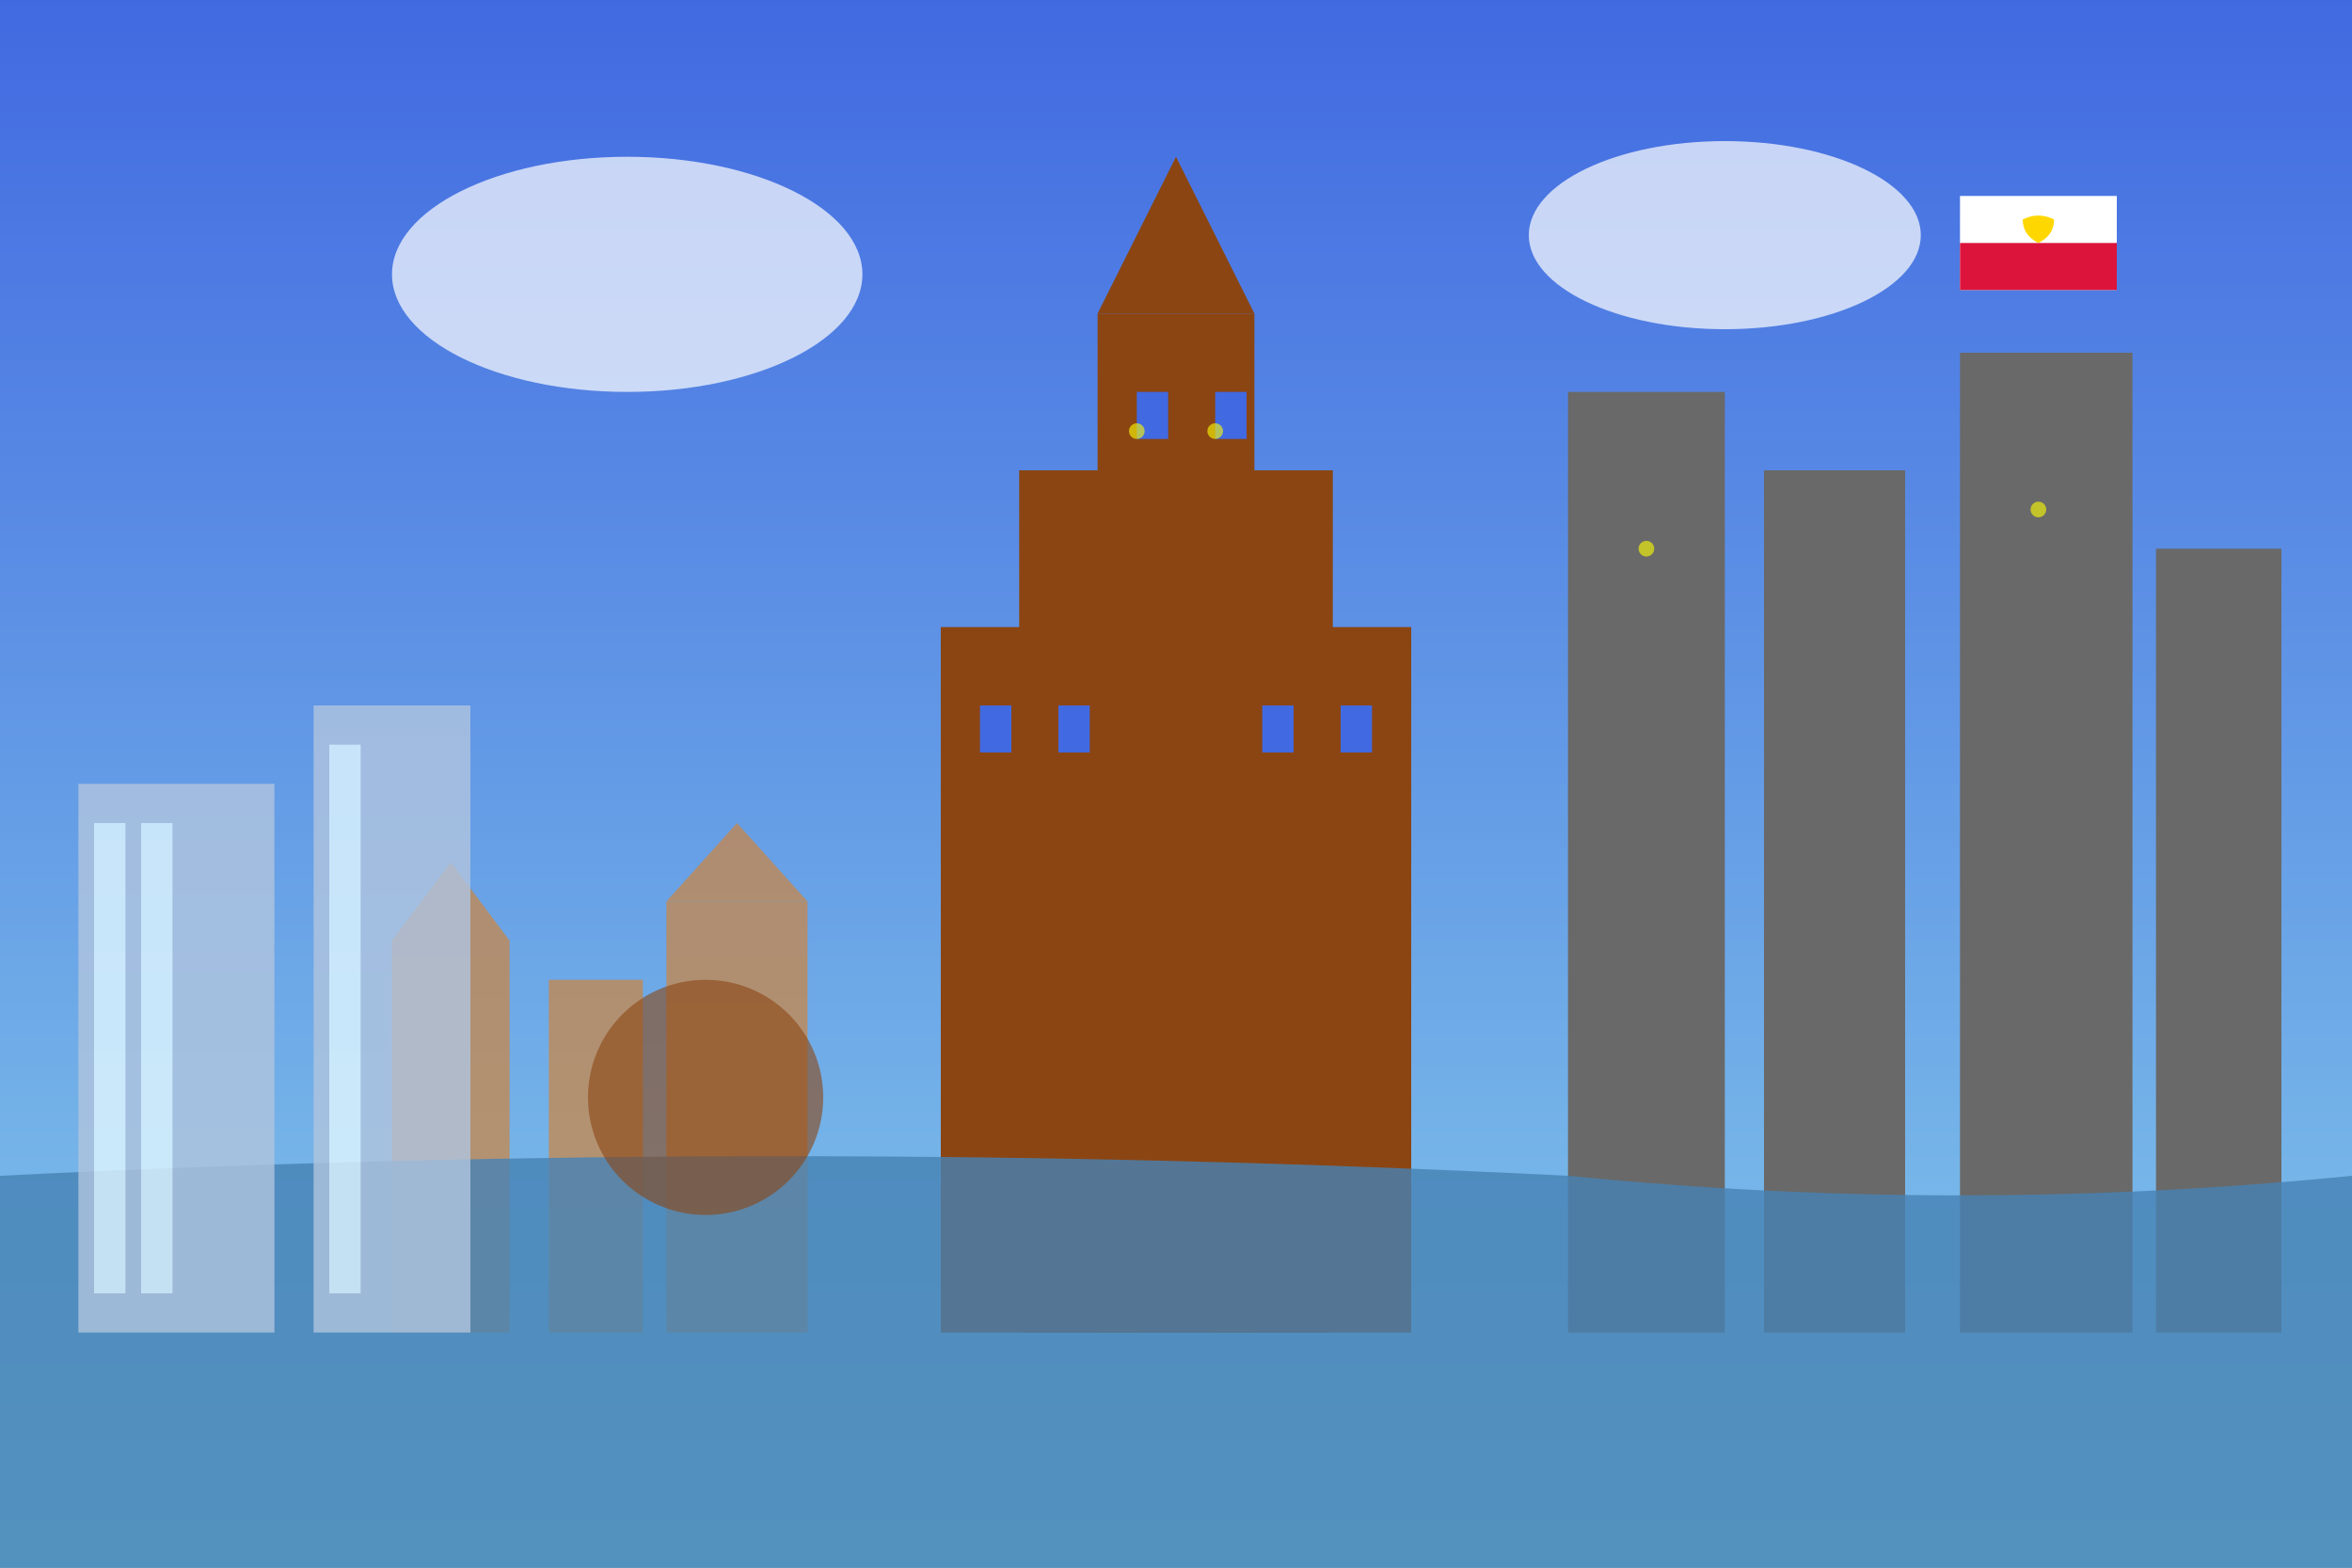
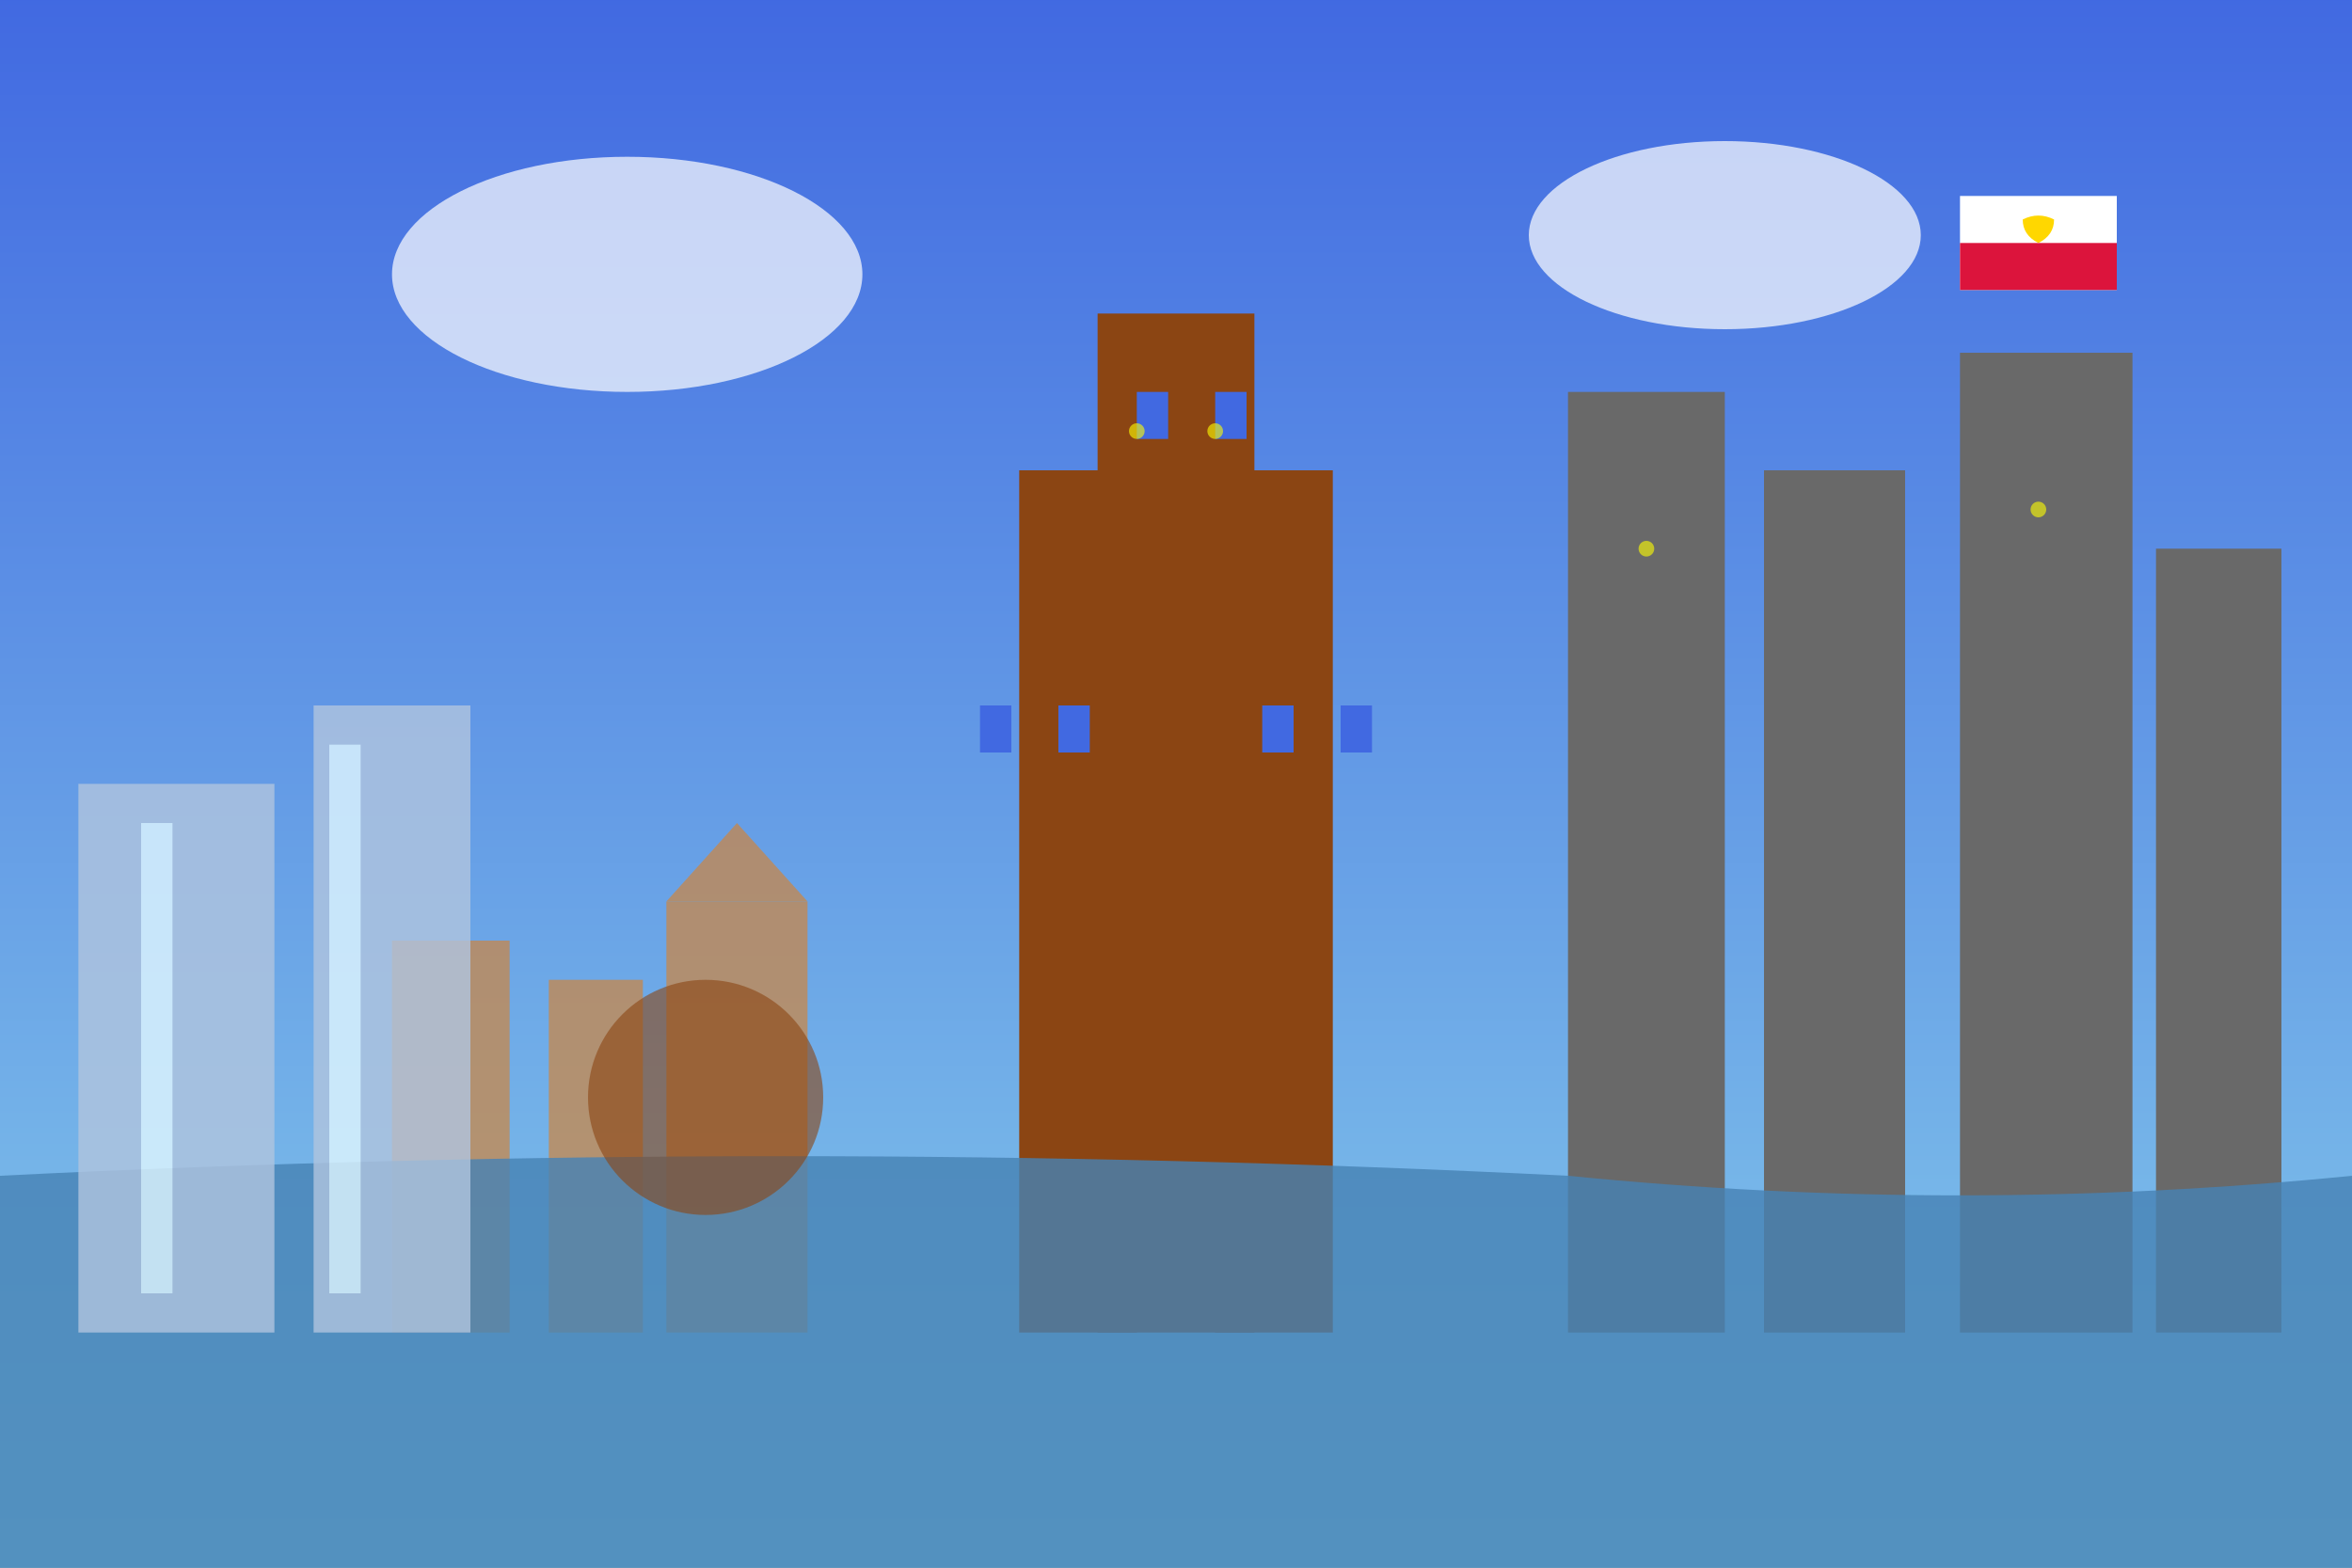
<svg xmlns="http://www.w3.org/2000/svg" width="300" height="200" viewBox="0 0 300 200" fill="none">
  <rect x="0" y="0" width="300" height="200" fill="#333333" stroke="none" />
  <defs>
    <linearGradient id="warsawSky" x1="0%" y1="0%" x2="0%" y2="100%">
      <stop offset="0%" style="stop-color:#4169E1" />
      <stop offset="100%" style="stop-color:#87CEEB" />
    </linearGradient>
  </defs>
  <rect width="300" height="200" fill="url(#warsawSky)" />
  <g fill="#696969">
    <rect x="200" y="50" width="20" height="120" />
    <rect x="225" y="60" width="18" height="110" />
    <rect x="250" y="45" width="22" height="125" />
    <rect x="275" y="70" width="16" height="100" />
  </g>
  <g fill="#8B4513">
-     <rect x="120" y="80" width="60" height="90" />
    <rect x="140" y="40" width="20" height="130" />
    <rect x="130" y="60" width="15" height="110" />
    <rect x="155" y="60" width="15" height="110" />
  </g>
-   <polygon points="140,40 150,20 160,40" fill="#8B4513" />
  <g fill="#4169E1">
    <rect x="125" y="90" width="4" height="6" />
    <rect x="135" y="90" width="4" height="6" />
    <rect x="145" y="50" width="4" height="6" />
    <rect x="155" y="50" width="4" height="6" />
    <rect x="161" y="90" width="4" height="6" />
    <rect x="171" y="90" width="4" height="6" />
  </g>
  <g fill="#CD853F" opacity="0.7">
    <rect x="50" y="120" width="15" height="50" />
    <rect x="70" y="125" width="12" height="45" />
    <rect x="85" y="115" width="18" height="55" />
-     <polygon points="50,120 57.5,110 65,120" />
    <polygon points="85,115 94,105 103,115" />
  </g>
  <path d="M0 150 Q100 145, 200 150 Q250 155, 300 150 L300 200 L0 200 Z" fill="#4682B4" opacity="0.8" />
  <g fill="#B0C4DE" opacity="0.8">
    <rect x="10" y="100" width="25" height="70" />
    <rect x="40" y="90" width="20" height="80" />
-     <rect x="12" y="105" width="4" height="60" fill="#E0F6FF" />
    <rect x="18" y="105" width="4" height="60" fill="#E0F6FF" />
    <rect x="42" y="95" width="4" height="70" fill="#E0F6FF" />
  </g>
  <g fill="#8B4513" opacity="0.6">
    <circle cx="90" cy="140" r="15" />
    <rect x="85" y="130" width="10" height="20" />
  </g>
  <g transform="translate(250,25)">
    <rect width="20" height="12" fill="white" />
    <rect y="6" width="20" height="6" fill="#DC143C" />
    <path d="M8 3 Q10 2, 12 3 Q12 5, 10 6 Q8 5, 8 3" fill="#FFD700" />
  </g>
  <g fill="#FFFF00" opacity="0.6">
    <circle cx="145" cy="55" r="1" />
    <circle cx="155" cy="55" r="1" />
    <circle cx="210" cy="70" r="1" />
    <circle cx="260" cy="65" r="1" />
  </g>
  <ellipse cx="80" cy="35" rx="30" ry="15" fill="white" opacity="0.7" />
  <ellipse cx="220" cy="30" rx="25" ry="12" fill="white" opacity="0.7" />
</svg>